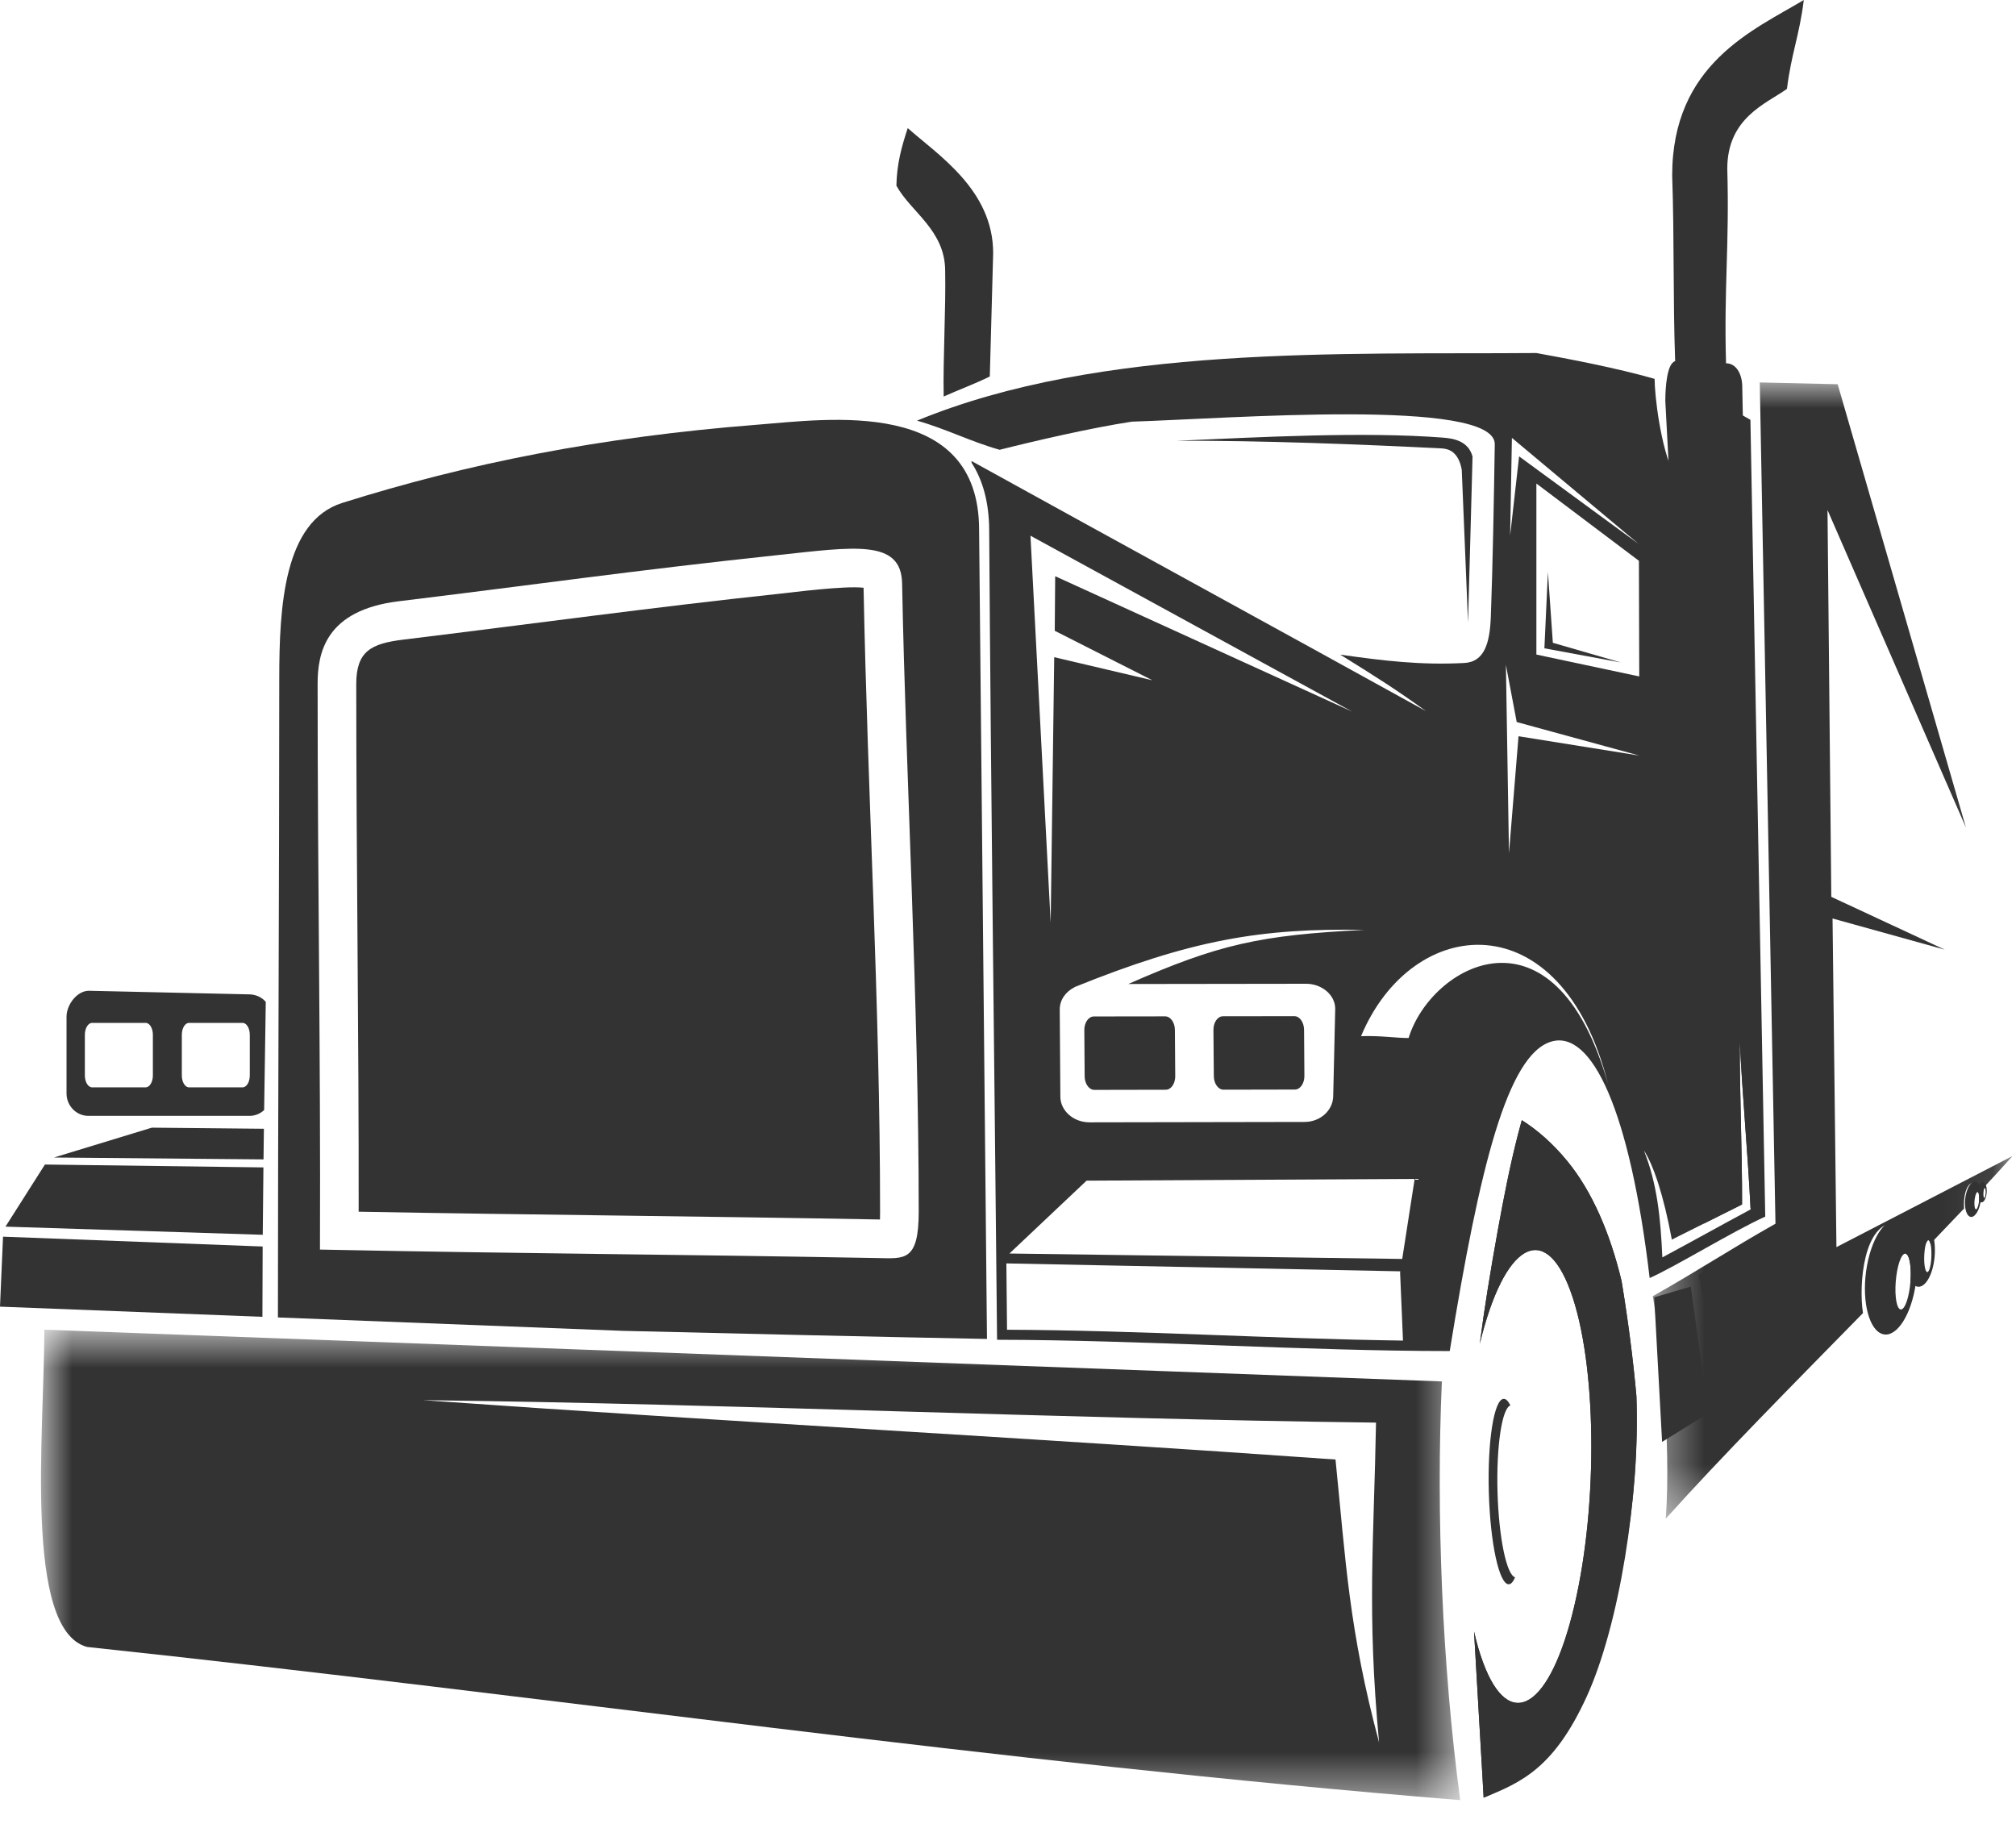
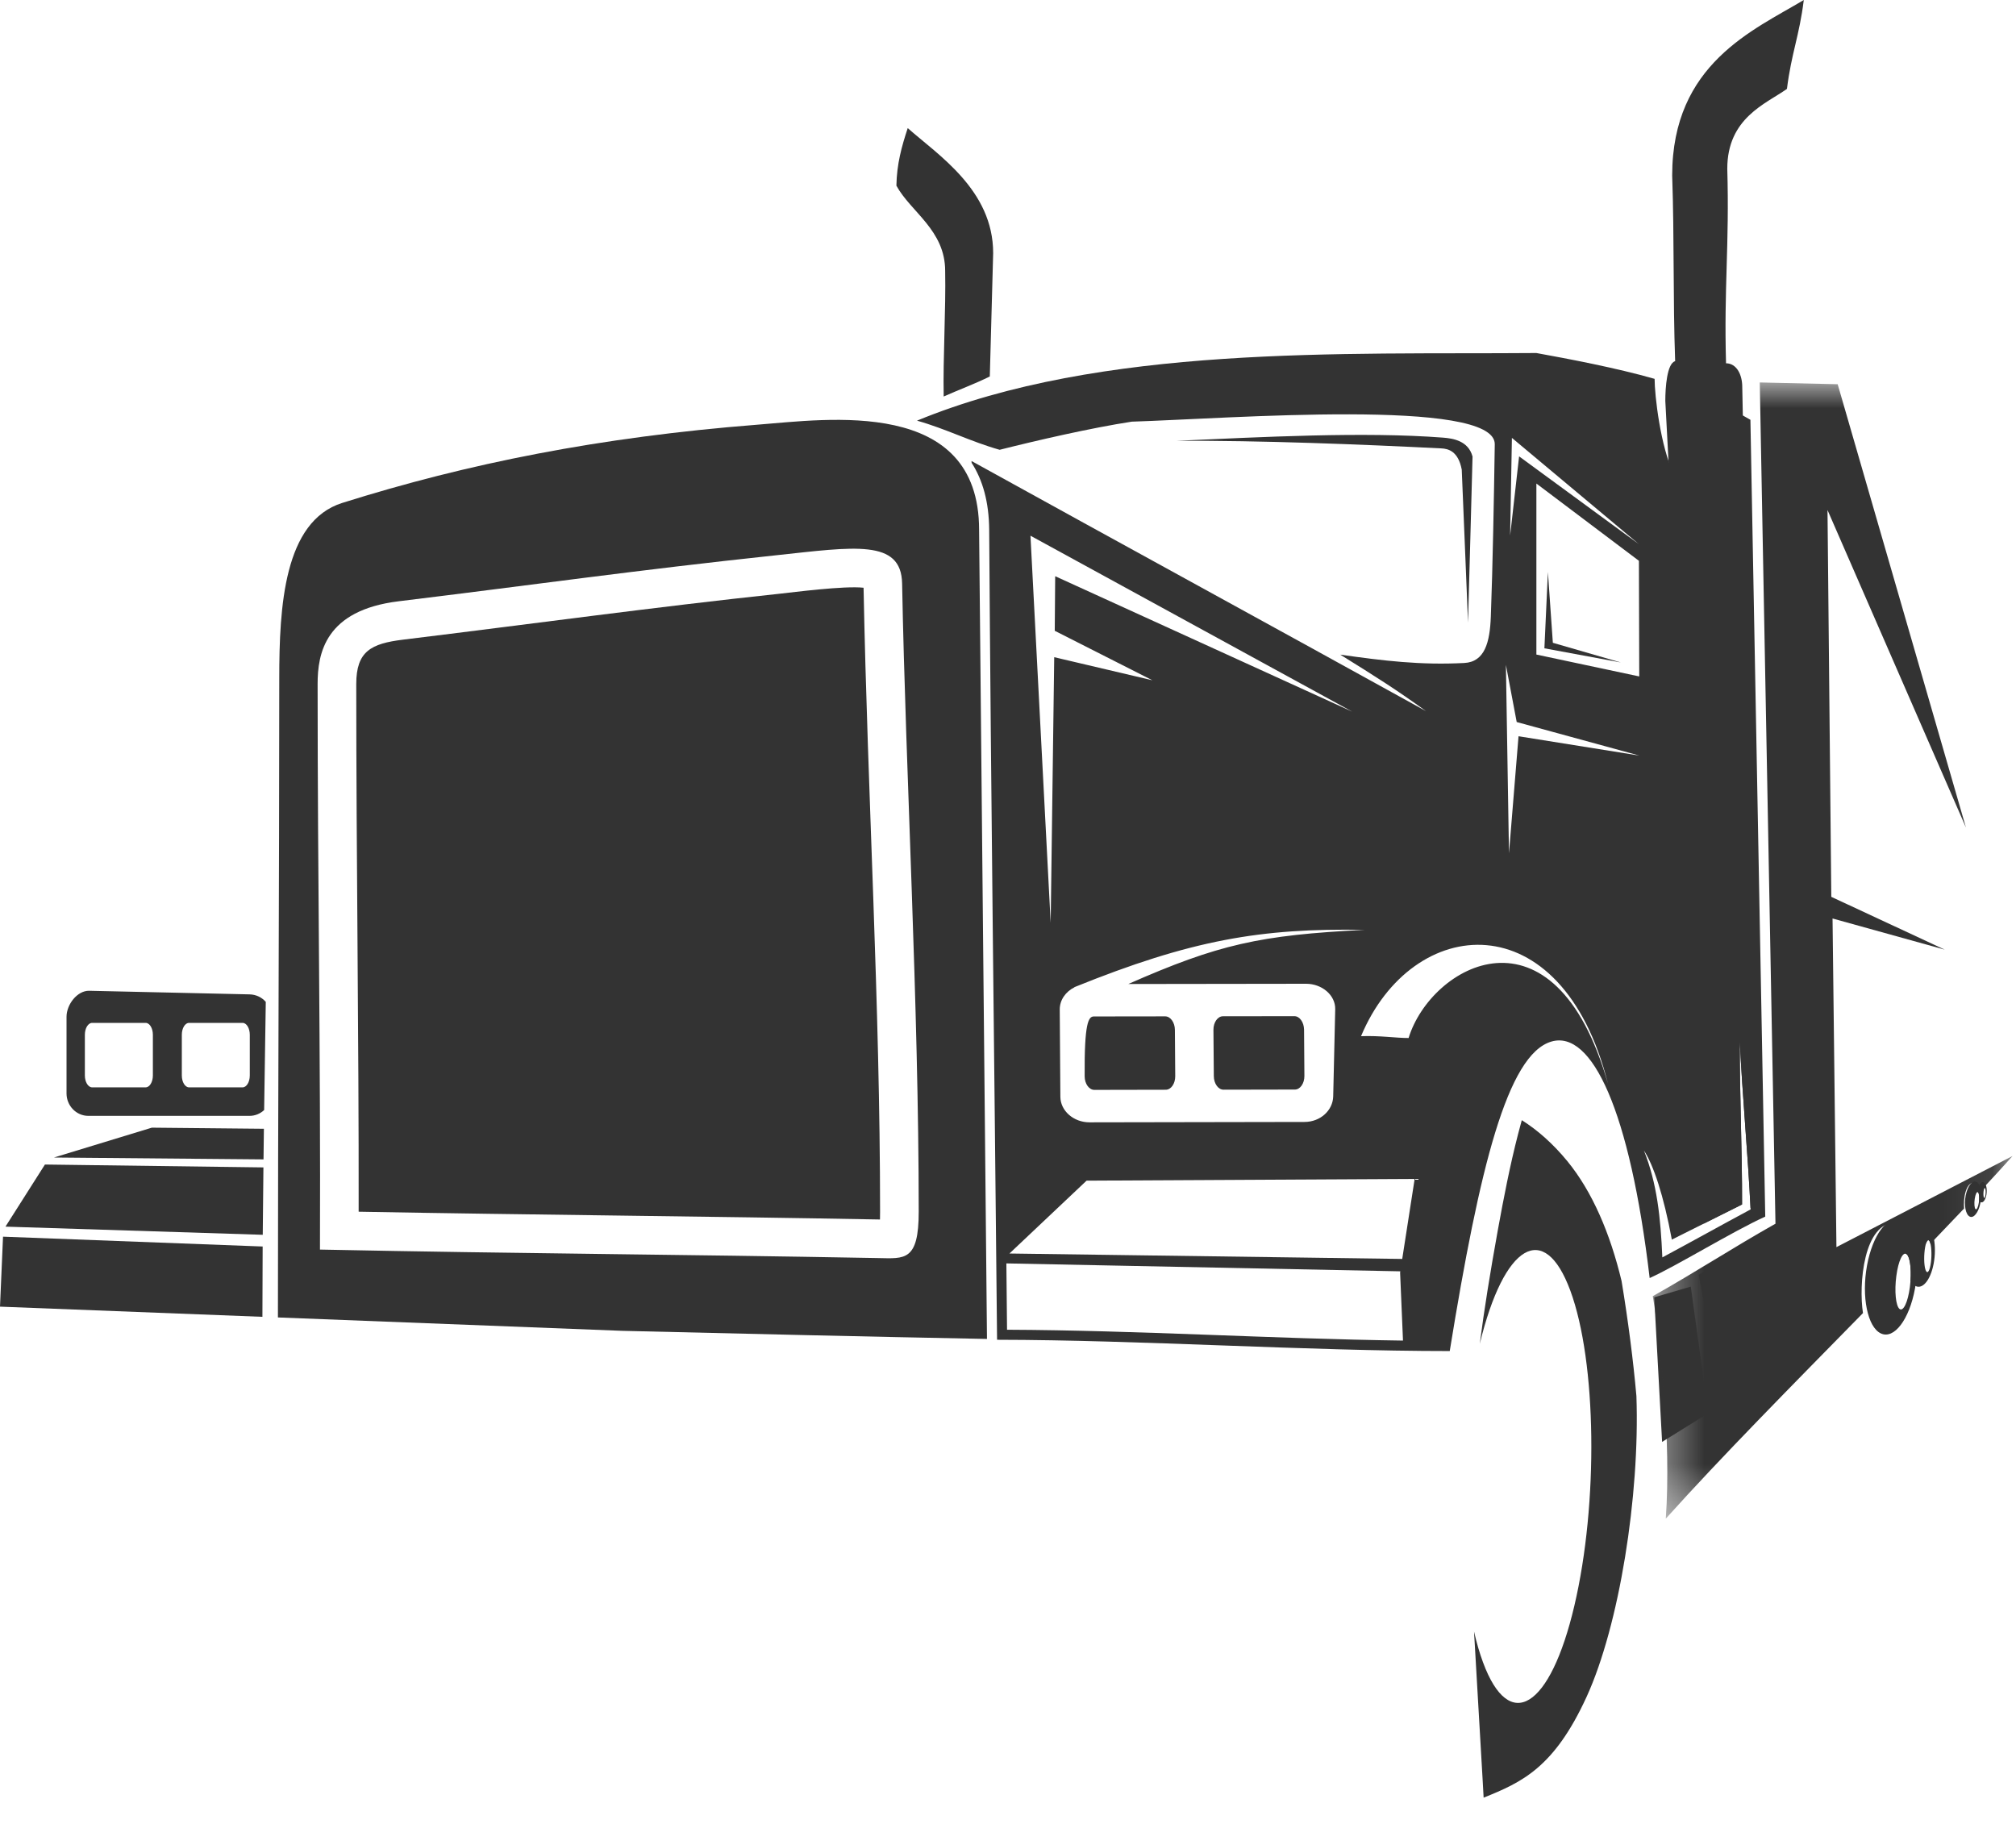
<svg xmlns="http://www.w3.org/2000/svg" width="42" height="38" viewBox="0 0 42 38" fill="none">
-   <path fill-rule="evenodd" clip-rule="evenodd" d="M32.653 24.192C33.171 24.824 33.544 25.693 33.783 26.69C33.919 27.512 34.026 28.342 34.092 29.086C34.165 31.165 33.793 33.394 33.026 35.072C32.435 36.363 31.699 37.134 30.909 37.453L30.889 37.094C30.821 35.883 30.758 34.876 30.709 33.992C30.763 34.227 30.825 34.442 30.896 34.633C31.445 36.121 32.297 35.594 32.799 33.455C33.302 31.317 33.264 28.377 32.715 26.889C32.172 25.418 31.333 25.917 30.829 27.996C30.919 27.295 31.043 26.524 31.205 25.627C31.327 24.956 31.458 24.279 31.629 23.618C31.652 23.528 31.677 23.434 31.704 23.338C32.036 23.547 32.356 23.83 32.653 24.192Z" fill="#333333" />
  <path fill-rule="evenodd" clip-rule="evenodd" d="M29.173 26.487L20.966 26.322C20.971 26.783 20.976 27.243 20.98 27.704C23.731 27.716 26.479 27.892 29.229 27.93L29.169 26.515L29.173 26.487ZM21.03 26.116L29.213 26.229L29.472 24.562L22.637 24.598L21.03 26.116ZM23.506 20.501L27.211 20.496C27.542 20.496 27.824 20.735 27.817 21.027L27.775 22.842C27.768 23.134 27.508 23.375 27.176 23.375L22.698 23.383C22.366 23.383 22.094 23.144 22.091 22.852L22.078 21.035C22.076 20.835 22.201 20.66 22.386 20.569L22.38 20.568C24.819 19.581 26.271 19.334 28.428 19.373C26.244 19.482 25.388 19.673 23.506 20.501ZM31.373 13.852L31.437 17.777L31.636 15.339L34.154 15.742L31.598 15.043L31.373 13.852ZM32.008 13.637V10.074L34.144 11.684L34.151 14.093L32.008 13.637ZM31.461 11.158L31.498 9.123L34.143 11.336L31.648 9.508L31.461 11.158ZM21.468 11.161L21.889 19.225L21.963 13.692L24.008 14.173L21.974 13.142L21.983 12.005L28.172 14.827L21.468 11.161ZM28.355 21.588C29.423 19.036 32.538 18.753 33.499 22.578C32.381 18.66 29.809 20.112 29.346 21.626C29.09 21.628 28.756 21.573 28.355 21.588ZM34.248 23.969C34.522 24.657 34.596 25.362 34.632 26.197C35.273 25.853 35.83 25.541 36.471 25.197C36.414 24.032 36.301 22.85 36.245 21.684C36.242 22.816 36.296 23.963 36.293 25.094C35.805 25.338 35.317 25.582 34.83 25.826C34.658 24.898 34.445 24.268 34.248 23.969ZM20.24 9.605C23.35 11.324 26.598 13.096 29.707 14.815C29.09 14.369 28.671 14.104 27.922 13.639C28.824 13.767 29.59 13.86 30.504 13.813C30.932 13.791 31.039 13.386 31.059 12.846C31.098 11.813 31.125 10.31 31.141 9.253C31.141 8.285 25.585 8.722 23.578 8.785C22.727 8.916 21.607 9.174 20.826 9.371C20.217 9.199 19.714 8.936 19.104 8.764C22.954 7.178 27.978 7.388 32.008 7.355C32.68 7.477 33.669 7.664 34.471 7.893C34.471 8.238 34.593 9.305 34.872 9.882C35.023 9.931 35.062 8.109 35.211 8.164C35.654 8.328 36.081 8.52 36.467 8.746C36.57 14.28 36.673 19.813 36.776 25.347C36.089 25.659 34.933 26.373 34.368 26.627C33.956 23.133 33.163 21.45 32.318 21.701C31.407 21.972 30.825 24.313 30.203 28.148C27.197 28.148 23.785 27.917 20.773 27.913C20.772 27.907 20.772 27.9 20.772 27.894C20.718 22.276 20.645 16.658 20.608 11.04C20.604 10.459 20.473 10 20.242 9.642C20.242 9.63 20.241 9.618 20.24 9.605Z" fill="#333333" />
  <path fill-rule="evenodd" clip-rule="evenodd" d="M5.49 24.155C5.492 23.942 5.495 23.73 5.498 23.517L3.163 23.494L1.123 24.116L5.49 24.155ZM5.474 25.726C5.478 25.258 5.482 24.79 5.488 24.322L0.936 24.262L0.114 25.556L5.474 25.726ZM5.467 27.435C5.467 26.947 5.469 26.458 5.472 25.97L0.063 25.765L0 27.223L5.467 27.435Z" fill="#333333" />
  <path fill-rule="evenodd" clip-rule="evenodd" d="M3.938 21.311H5.054C5.137 21.311 5.204 21.422 5.204 21.559V22.406C5.204 22.543 5.137 22.654 5.054 22.654H3.938C3.855 22.654 3.788 22.543 3.788 22.406V21.559C3.788 21.422 3.855 21.311 3.938 21.311ZM1.919 21.311H3.035C3.117 21.311 3.185 21.422 3.185 21.559V22.406C3.185 22.543 3.117 22.654 3.035 22.654H1.919C1.836 22.654 1.768 22.543 1.768 22.406V21.559C1.768 21.422 1.836 21.311 1.919 21.311ZM1.858 20.642L5.2 20.717C5.333 20.72 5.454 20.778 5.537 20.873C5.525 21.625 5.513 22.376 5.503 23.127C5.423 23.202 5.316 23.248 5.2 23.248H1.839C1.59 23.248 1.386 23.038 1.386 22.78V21.185C1.386 20.927 1.61 20.637 1.858 20.642Z" fill="#333333" />
-   <path fill-rule="evenodd" clip-rule="evenodd" d="M22.788 21.177L24.275 21.175C24.385 21.175 24.476 21.302 24.477 21.457L24.484 22.422C24.485 22.577 24.397 22.704 24.286 22.704L22.799 22.707C22.689 22.707 22.598 22.58 22.597 22.425L22.59 21.46C22.589 21.305 22.677 21.178 22.788 21.177Z" fill="#333333" />
+   <path fill-rule="evenodd" clip-rule="evenodd" d="M22.788 21.177L24.275 21.175C24.385 21.175 24.476 21.302 24.477 21.457L24.484 22.422C24.485 22.577 24.397 22.704 24.286 22.704L22.799 22.707C22.689 22.707 22.598 22.58 22.597 22.425C22.589 21.305 22.677 21.178 22.788 21.177Z" fill="#333333" />
  <path fill-rule="evenodd" clip-rule="evenodd" d="M25.478 21.173L26.965 21.171C27.075 21.17 27.166 21.297 27.168 21.453L27.175 22.417C27.176 22.572 27.087 22.7 26.977 22.7L25.49 22.703C25.38 22.703 25.289 22.576 25.288 22.42L25.28 21.456C25.279 21.3 25.368 21.173 25.478 21.173Z" fill="#333333" />
  <path fill-rule="evenodd" clip-rule="evenodd" d="M35.492 25.495C35.182 19.729 35.007 14.12 34.694 8.351C34.694 8.076 34.728 7.571 34.899 7.525C34.852 6.201 34.883 4.981 34.837 3.657C34.837 1.328 36.534 0.627 37.579 0C37.486 0.75 37.322 1.102 37.228 1.852C36.79 2.164 35.985 2.454 35.985 3.516C36.031 5.111 35.914 5.975 35.959 7.569C36.183 7.569 36.297 7.813 36.297 8.059C36.422 13.716 36.454 19.443 36.579 25.1C36.542 25.124 36.506 25.146 36.469 25.168C36.413 24.012 36.3 22.84 36.245 21.684C36.242 22.816 36.296 23.963 36.293 25.094L35.492 25.495Z" fill="#333333" />
  <path fill-rule="evenodd" clip-rule="evenodd" d="M34.463 27.028L35.225 26.806L35.589 29.443L34.627 30.041L34.463 27.028Z" fill="#333333" />
  <path fill-rule="evenodd" clip-rule="evenodd" d="M35.389 26.559L37.792 25.188L38.097 27.227L35.893 29.22L35.389 26.559Z" fill="#333333" />
  <path fill-rule="evenodd" clip-rule="evenodd" d="M19.66 8.261C19.933 8.137 20.319 7.995 20.621 7.843C20.644 7.062 20.668 6.055 20.691 5.274C20.691 3.961 19.547 3.232 18.911 2.669C18.785 3.052 18.683 3.414 18.675 3.868C18.972 4.415 19.691 4.793 19.691 5.645C19.707 6.449 19.644 7.456 19.66 8.261Z" fill="#333333" />
  <mask id="mask0_1894_8168" style="mask-type:luminance" maskUnits="userSpaceOnUse" x="34" y="7" width="8" height="25">
    <path fill-rule="evenodd" clip-rule="evenodd" d="M34.433 7.968H41.929V31.64H34.433V7.968Z" fill="white" />
  </mask>
  <g mask="url(#mask0_1894_8168)">
    <path fill-rule="evenodd" clip-rule="evenodd" d="M34.704 31.64C35.867 30.345 37.361 28.837 38.812 27.357C38.72 26.772 38.821 25.45 39.508 25.472C39.562 25.474 39.925 25.928 39.974 25.952C40.024 25.975 39.824 25.792 39.862 25.831C39.924 25.771 39.755 25.788 39.846 25.786C39.891 25.785 39.936 25.796 39.977 25.815C40.041 25.846 40.09 25.875 40.127 25.904C40.145 25.85 40.167 25.825 40.188 25.846C40.2 25.857 40.21 25.88 40.218 25.912C40.457 25.664 40.691 25.419 40.918 25.179C40.901 24.985 40.945 24.624 41.145 24.635C41.162 24.636 41.27 24.775 41.287 24.786L41.288 24.784C41.281 24.773 41.244 24.738 41.253 24.748C41.272 24.73 41.22 24.734 41.248 24.734C41.262 24.734 41.276 24.737 41.289 24.744C41.298 24.748 41.306 24.753 41.313 24.757C41.526 24.528 41.733 24.303 41.929 24.084C40.681 24.73 39.508 25.337 38.259 25.983L38.178 19.136L40.515 19.785L38.152 18.685L38.073 10.626L40.957 17.241L38.285 8.005L36.662 7.968L36.989 25.495C36.075 26.011 35.348 26.489 34.433 27.005C34.592 27.954 34.82 30.008 34.704 31.64Z" fill="#333333" />
  </g>
  <path fill-rule="evenodd" clip-rule="evenodd" d="M32.653 24.192C33.171 24.824 33.544 25.693 33.783 26.69C33.919 27.512 34.026 28.342 34.092 29.086C34.165 31.165 33.734 33.865 33.055 35.35C32.376 36.835 31.699 37.134 30.909 37.453L30.889 37.094C30.821 35.883 30.758 34.876 30.709 33.992C30.763 34.227 30.825 34.442 30.896 34.633C31.445 36.121 32.297 35.594 32.799 33.455C33.302 31.317 33.264 28.377 32.715 26.889C32.172 25.418 31.333 25.917 30.829 27.996C30.919 27.295 31.043 26.524 31.205 25.627C31.327 24.956 31.458 24.279 31.629 23.618C31.652 23.528 31.677 23.434 31.704 23.338C32.036 23.547 32.356 23.83 32.653 24.192Z" fill="#333333" />
-   <path fill-rule="evenodd" clip-rule="evenodd" d="M31.327 29.144C31.375 29.142 31.422 29.191 31.467 29.281C31.292 29.339 31.172 30.124 31.198 31.08C31.225 32.036 31.387 32.814 31.565 32.862C31.526 32.954 31.481 33.005 31.433 33.007C31.233 33.012 31.046 32.152 31.017 31.085C30.988 30.018 31.127 29.149 31.327 29.144Z" fill="#333333" />
  <path fill-rule="evenodd" clip-rule="evenodd" d="M30.584 12.972C30.541 11.96 30.497 10.797 30.453 9.784C30.38 9.395 30.166 9.349 30.031 9.342C28.378 9.259 26.255 9.174 24.508 9.184C26.28 9.106 28.408 8.99 30.067 9.118C30.27 9.134 30.59 9.182 30.678 9.512C30.647 10.594 30.616 11.891 30.584 12.972Z" fill="#333333" />
  <path fill-rule="evenodd" clip-rule="evenodd" d="M32.248 11.917L32.175 13.507L33.767 13.802L32.351 13.392L32.248 11.917Z" fill="#333333" />
  <path fill-rule="evenodd" clip-rule="evenodd" d="M6.666 26.034C11.044 26.122 13.922 26.13 18.3 26.211C18.846 26.221 19.14 26.279 19.14 25.245C19.14 20.92 18.869 16.119 18.794 12.157C18.777 11.226 17.8 11.394 16.165 11.569C13.219 11.883 11.14 12.182 8.306 12.527C6.77 12.714 6.617 13.616 6.617 14.252C6.617 18.446 6.681 21.841 6.666 26.034ZM12.97 27.727C15.491 27.787 18.012 27.847 20.562 27.896C20.508 22.277 20.453 16.659 20.398 11.041C20.398 8.267 17.242 8.734 15.769 8.849C12.497 9.106 9.742 9.656 7.13 10.478C5.915 10.861 5.818 12.635 5.818 14.135C5.818 18.557 5.79 23.025 5.79 27.448L12.97 27.727Z" fill="#333333" />
  <path fill-rule="evenodd" clip-rule="evenodd" d="M40.188 25.846C40.227 25.882 40.248 26.058 40.234 26.238C40.22 26.418 40.176 26.534 40.137 26.496C40.098 26.459 40.077 26.284 40.092 26.104C40.106 25.924 40.149 25.808 40.188 25.846ZM40.1 25.453C40.261 25.53 40.348 25.893 40.295 26.264C40.242 26.634 40.068 26.872 39.908 26.794C39.867 26.775 39.832 26.739 39.802 26.688C39.821 26.422 39.79 26.186 39.722 26.131C39.715 26.125 39.707 26.121 39.699 26.12C39.702 26.075 39.706 26.03 39.712 25.985C39.766 25.614 39.939 25.376 40.1 25.453Z" fill="#333333" />
  <path fill-rule="evenodd" clip-rule="evenodd" d="M39.722 26.131C39.8 26.195 39.83 26.502 39.789 26.816C39.748 27.131 39.651 27.334 39.573 27.27C39.495 27.206 39.465 26.9 39.507 26.585C39.548 26.27 39.644 26.067 39.722 26.131ZM39.61 25.431C39.886 25.562 40.014 26.195 39.896 26.844C39.778 27.492 39.459 27.912 39.183 27.78C38.907 27.648 38.778 27.015 38.896 26.367C39.014 25.718 39.334 25.299 39.61 25.431Z" fill="#333333" />
  <mask id="mask1_1894_8168" style="mask-type:luminance" maskUnits="userSpaceOnUse" x="0" y="27" width="31" height="11">
    <path fill-rule="evenodd" clip-rule="evenodd" d="M0.854 27.703H30.421V37.504H0.854V27.703Z" fill="white" />
  </mask>
  <g mask="url(#mask1_1894_8168)">
-     <path fill-rule="evenodd" clip-rule="evenodd" d="M28.731 36.304C28.101 33.95 28.036 32.509 27.823 30.408C21.497 29.958 15.133 29.621 8.807 29.171C15.389 29.252 22.085 29.558 28.667 29.639C28.623 32.109 28.475 33.572 28.731 36.304ZM0.924 27.703L30.039 28.781C29.918 31.507 30.043 34.678 30.421 37.504C20.779 36.723 11.364 35.329 1.815 34.313C0.483 33.956 0.924 29.797 0.924 27.703Z" fill="#333333" />
-   </g>
+     </g>
  <path fill-rule="evenodd" clip-rule="evenodd" d="M41.354 24.754C41.366 24.766 41.371 24.821 41.366 24.876C41.361 24.932 41.347 24.967 41.335 24.956C41.323 24.944 41.318 24.889 41.323 24.834C41.328 24.778 41.342 24.743 41.354 24.754ZM41.328 24.633C41.378 24.658 41.403 24.77 41.385 24.885C41.367 24.999 41.312 25.071 41.263 25.046C41.251 25.04 41.24 25.029 41.231 25.013C41.238 24.93 41.229 24.857 41.209 24.84C41.206 24.838 41.204 24.837 41.202 24.836C41.202 24.822 41.204 24.808 41.206 24.794C41.224 24.68 41.279 24.608 41.328 24.633Z" fill="#333333" />
  <path fill-rule="evenodd" clip-rule="evenodd" d="M41.209 24.84C41.233 24.86 41.24 24.955 41.226 25.052C41.212 25.149 41.181 25.212 41.157 25.191C41.134 25.171 41.126 25.076 41.14 24.979C41.154 24.882 41.184 24.819 41.209 24.84ZM41.177 24.622C41.262 24.665 41.299 24.861 41.259 25.061C41.22 25.261 41.119 25.389 41.035 25.346C40.95 25.304 40.913 25.107 40.952 24.907C40.991 24.707 41.092 24.58 41.177 24.622Z" fill="#333333" />
  <path fill-rule="evenodd" clip-rule="evenodd" d="M7.472 25.245C11.086 25.311 14.701 25.34 18.315 25.407C18.321 25.407 18.327 25.407 18.333 25.407C18.335 25.344 18.335 25.285 18.335 25.245C18.335 20.909 18.075 16.579 17.991 12.245C17.588 12.2 16.516 12.341 16.25 12.369C13.628 12.648 11.02 13.007 8.403 13.326C7.728 13.408 7.422 13.569 7.422 14.253C7.422 17.917 7.477 21.581 7.472 25.245Z" fill="#333333" />
</svg>